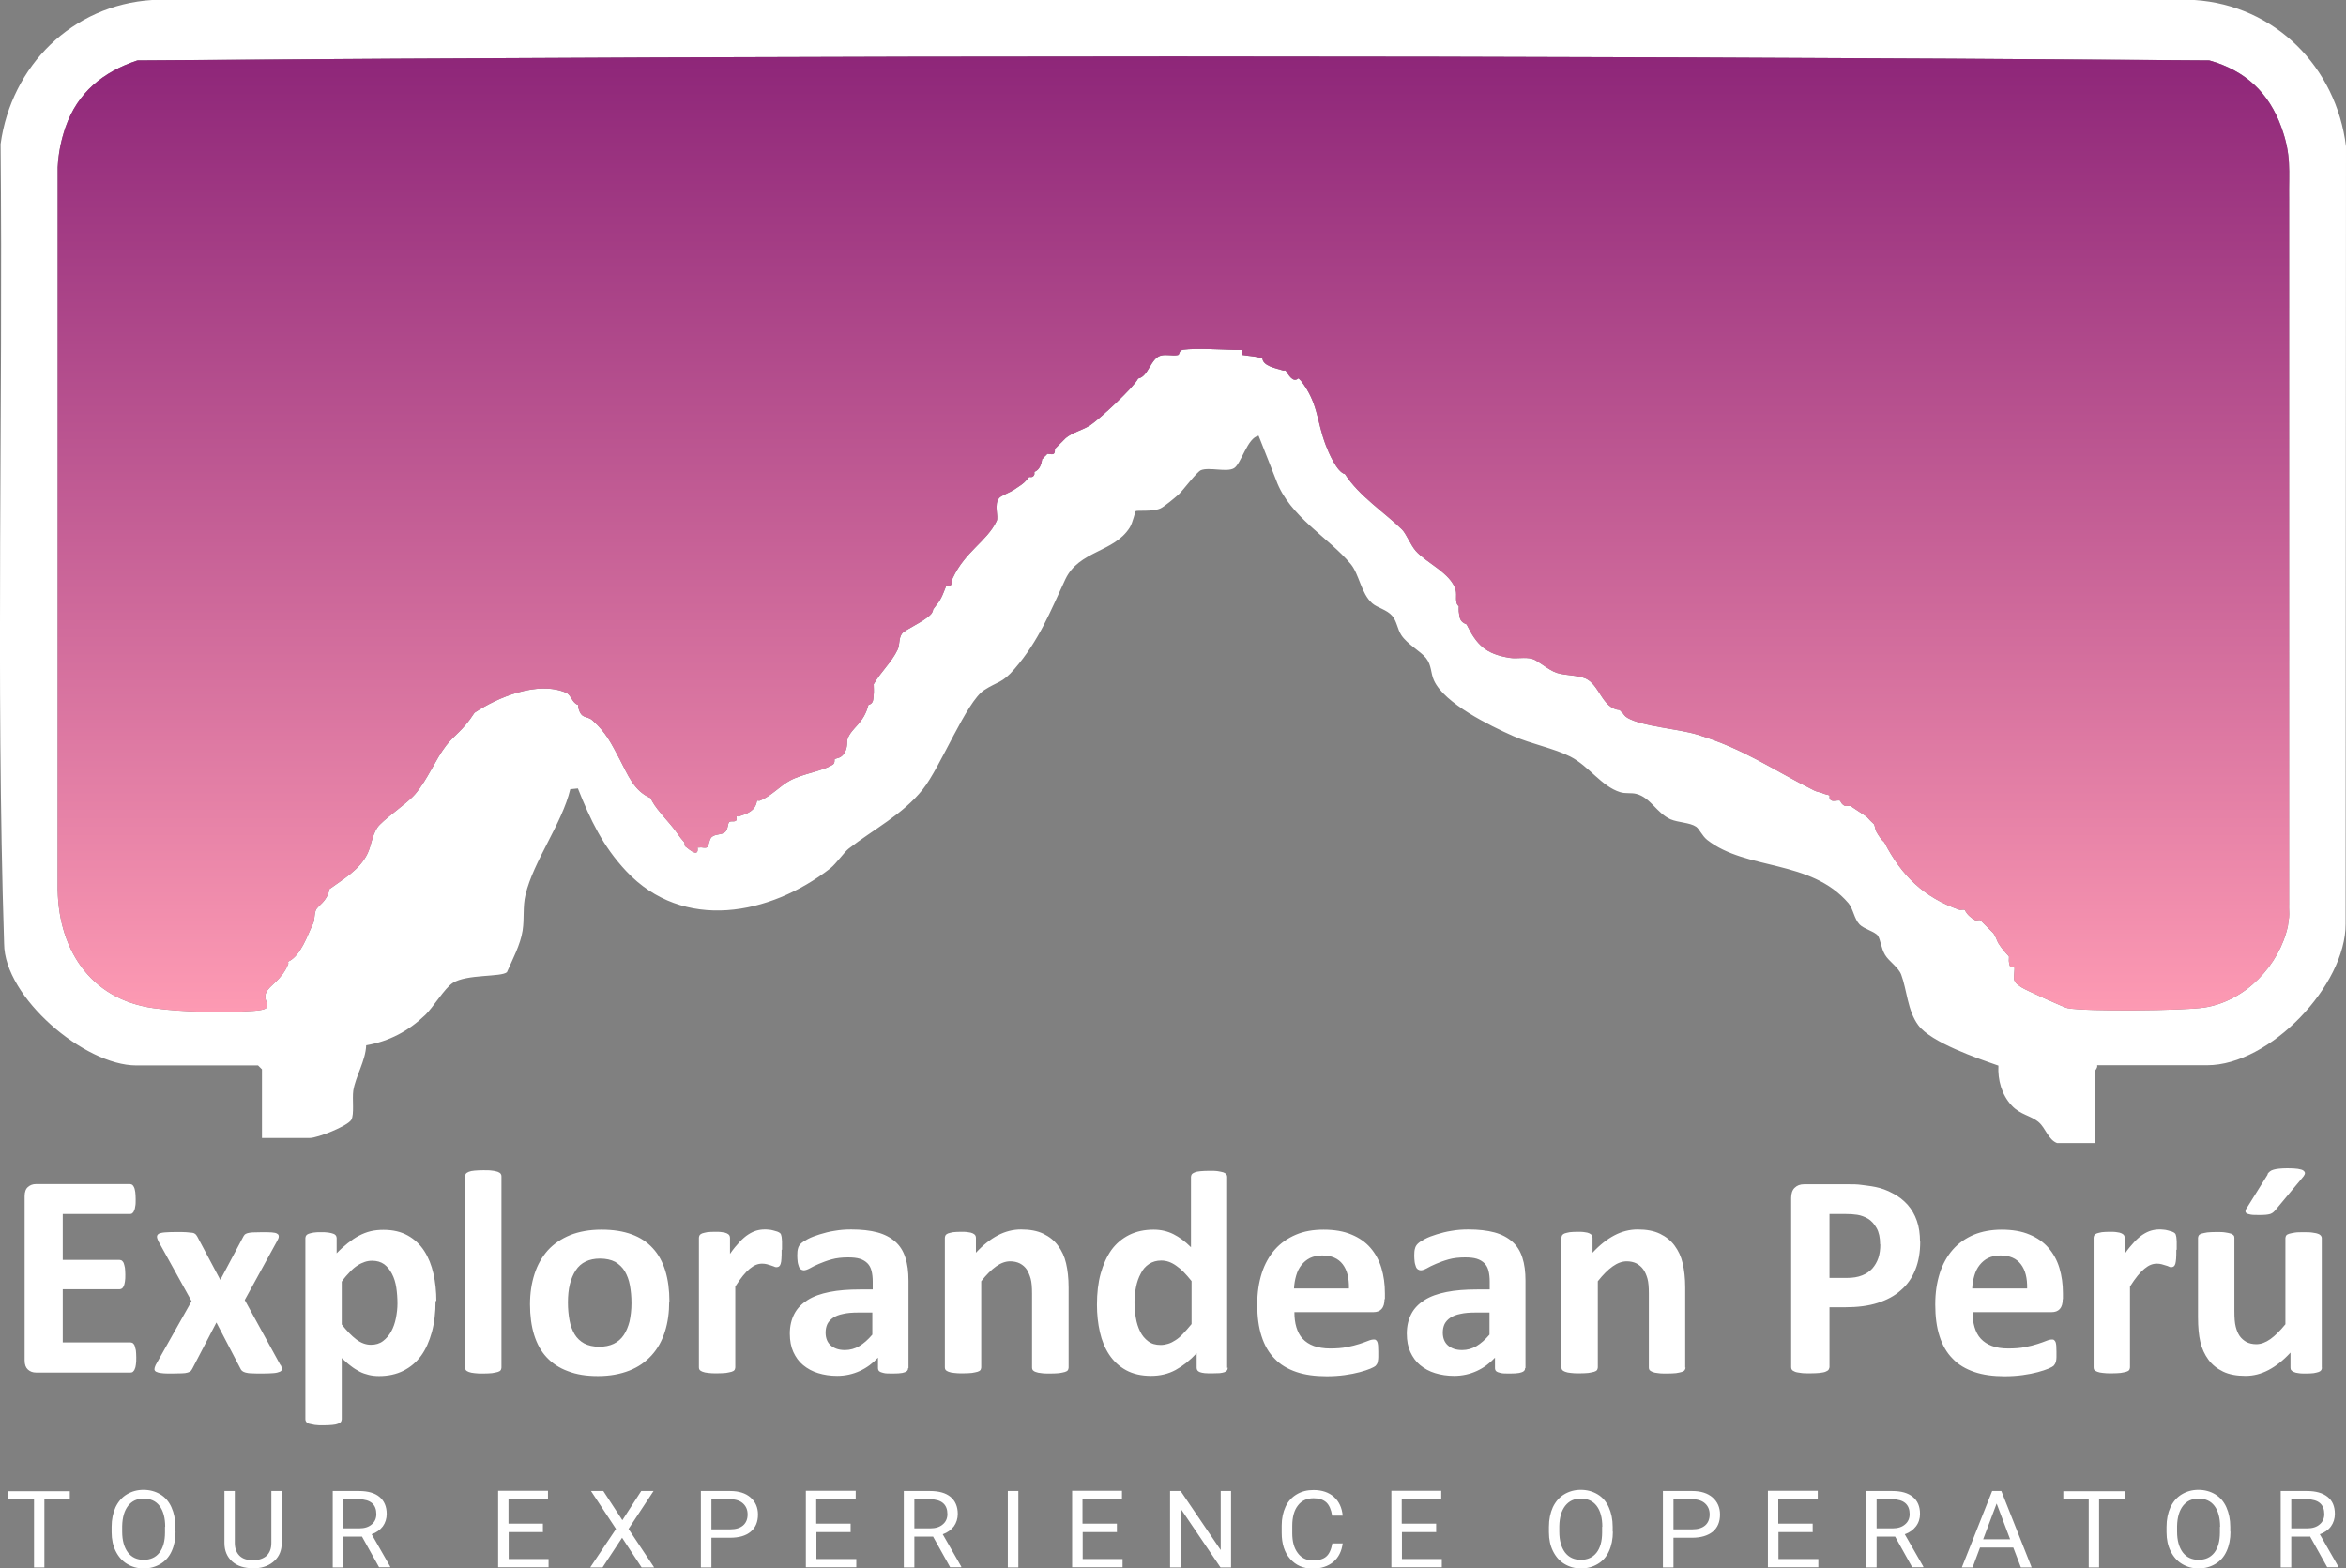
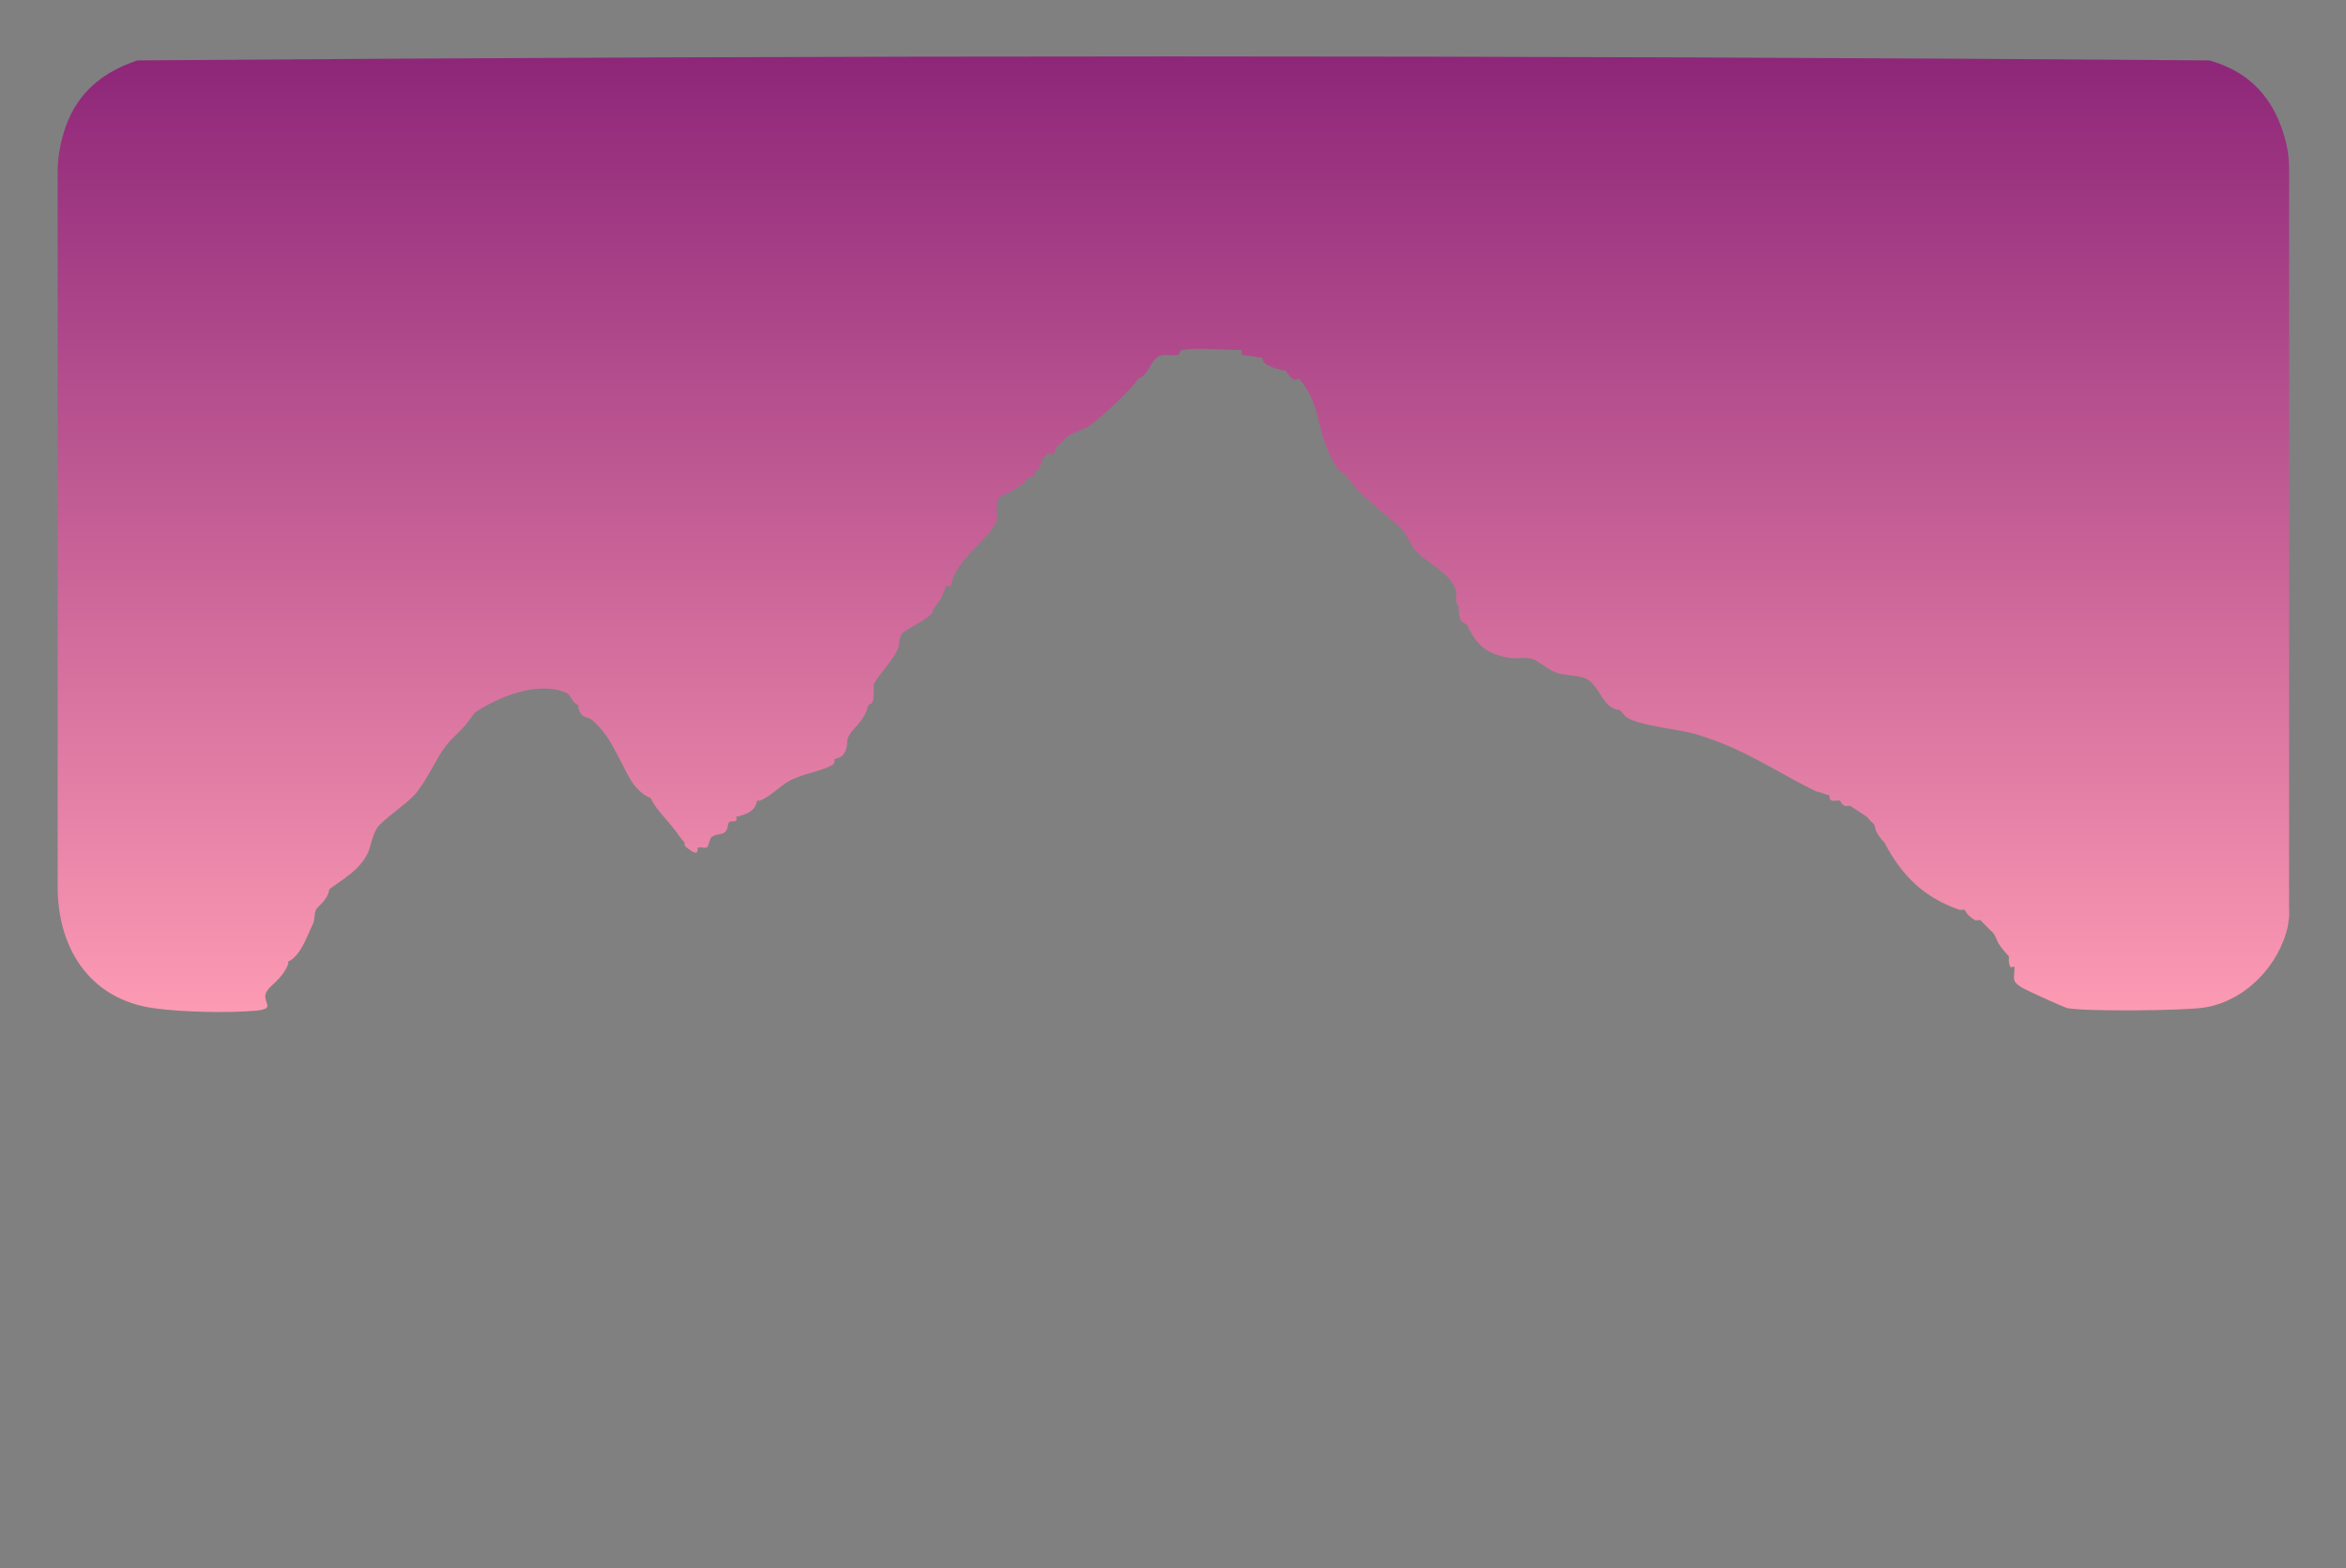
<svg xmlns="http://www.w3.org/2000/svg" id="Layer_2" data-name="Layer 2" viewBox="0 0 120 80.23">
  <rect x="0" y="0" width="120" height="80.23" fill="#808080" stroke="none" />
  <defs>
    <style>
      .cls-1 {
        fill: url(#linear-gradient);
      }

      .cls-2 {
        fill: #fff;
      }
    </style>
    <linearGradient id="linear-gradient" x1="60.02" y1="51.77" x2="60.02" y2="2.88" gradientUnits="userSpaceOnUse">
      <stop offset="0" stop-color="#fd9ab3" />
      <stop offset="1" stop-color="#8e2679" />
    </linearGradient>
  </defs>
  <g id="Layer_1-2" data-name="Layer 1">
    <g>
-       <path class="cls-2" d="M6.97,69.45c0,.14,0,.26-.02.36-.01.1-.03.17-.06.23-.02.06-.06.1-.09.13s-.08.04-.12.04H1.84c-.16,0-.3-.05-.41-.15-.11-.1-.17-.25-.17-.47v-8.4c0-.22.06-.38.17-.47.11-.1.25-.15.41-.15h4.81s.08.01.12.04.06.07.09.13.04.14.06.24c.01.1.02.22.02.37,0,.14,0,.26-.02.35-.01.1-.03.17-.06.23-.02.06-.05.1-.09.13-.03.03-.07.04-.12.04h-3.44v2.35h2.91s.09.01.12.04.07.07.09.13.04.13.06.23c.01.1.02.21.02.35s0,.26-.02.36-.03.17-.06.23-.06.1-.09.12-.08.04-.12.04h-2.91v2.72h3.47s.09.01.12.04.07.07.09.13c.02.06.04.14.06.23.01.1.02.22.02.36ZM14.36,69.83c.04.08.06.15.06.21,0,.05-.04.1-.11.13-.07.03-.18.06-.32.07-.14.01-.33.02-.57.02-.22,0-.4,0-.54-.01-.14,0-.24-.02-.32-.04-.08-.02-.13-.05-.17-.08-.04-.03-.07-.07-.09-.12l-1.23-2.36-1.23,2.36s-.05.09-.08.12-.09.06-.16.08c-.07.02-.17.04-.3.04s-.3.01-.51.01-.39,0-.52-.02c-.13-.01-.22-.04-.28-.07-.06-.03-.09-.08-.09-.13,0-.05.02-.12.06-.21l1.84-3.27-1.7-3.07c-.04-.09-.07-.17-.07-.23s.03-.11.09-.15c.06-.03.17-.06.31-.07.14-.01.33-.02.58-.02.22,0,.39,0,.52.01s.23.02.31.03c.07.01.13.04.16.07.03.03.06.07.09.12l1.18,2.22,1.18-2.22s.04-.07.07-.1c.03-.03.08-.05.14-.07.06-.02.15-.03.26-.04.11,0,.26-.01.46-.01.22,0,.39,0,.52.01.13.01.23.03.28.07.06.03.08.08.08.14,0,.06-.03.14-.09.24l-1.65,3.01,1.82,3.32ZM22.28,66.54c0,.59-.06,1.12-.19,1.6-.13.47-.31.88-.55,1.21-.24.33-.55.59-.91.77-.36.18-.78.27-1.24.27-.19,0-.37-.02-.53-.06-.16-.04-.32-.09-.47-.17-.15-.08-.3-.17-.45-.29-.15-.11-.3-.25-.46-.4v3.13s-.01.09-.04.13c-.03.04-.08.07-.15.1s-.17.05-.29.06c-.12.01-.27.02-.45.02s-.33,0-.45-.02c-.12-.02-.21-.04-.29-.06s-.12-.06-.15-.1c-.03-.04-.04-.08-.04-.13v-9.27s.01-.09.04-.13.07-.07.13-.09c.06-.02.14-.04.25-.06s.23-.02.38-.02.27,0,.38.02.18.03.25.06c.06.02.11.06.13.09s.04.08.04.13v.78c.19-.2.38-.37.57-.52.19-.15.38-.28.57-.38s.39-.18.6-.23c.21-.05.43-.07.66-.07.49,0,.9.1,1.24.29.34.19.62.45.84.79s.37.72.47,1.16c.1.44.15.91.15,1.41ZM20.33,66.68c0-.28-.02-.55-.06-.82-.04-.26-.11-.49-.22-.7s-.24-.37-.4-.49c-.17-.12-.37-.18-.62-.18-.12,0-.25.02-.37.06s-.25.1-.37.18c-.13.08-.26.19-.39.33-.13.13-.28.3-.42.5v2.19c.26.33.51.59.75.77s.49.27.74.27c.24,0,.45-.06.62-.19s.31-.29.42-.49.19-.43.24-.68c.05-.25.08-.51.08-.76ZM25.65,69.96s-.01.09-.04.13-.08.07-.15.09-.17.04-.29.06c-.12.01-.27.02-.45.02s-.33,0-.45-.02c-.12-.01-.21-.03-.29-.06s-.12-.06-.15-.09c-.03-.04-.04-.08-.04-.13v-9.79s.01-.09.04-.13c.03-.04.08-.07.15-.1.07-.03.17-.05.29-.06s.27-.02.45-.02.33,0,.45.02c.12.01.21.04.29.06.07.03.12.06.15.1.03.04.04.08.04.13v9.79ZM34.23,66.57c0,.57-.07,1.08-.22,1.55-.15.47-.37.87-.68,1.21s-.68.6-1.14.78c-.46.18-.99.28-1.6.28s-1.1-.08-1.54-.25c-.44-.16-.8-.4-1.09-.71s-.5-.7-.64-1.15-.21-.98-.21-1.56.08-1.08.23-1.55c.15-.47.38-.87.68-1.21.3-.33.68-.59,1.14-.78.45-.18.99-.28,1.6-.28s1.11.08,1.55.24c.44.16.8.4,1.08.71.29.31.5.7.64,1.15.14.46.21.98.21,1.57ZM32.3,66.65c0-.33-.03-.63-.08-.9-.05-.28-.14-.51-.26-.72-.12-.2-.29-.36-.49-.48-.21-.11-.47-.17-.78-.17-.28,0-.52.05-.73.15-.21.1-.38.25-.51.45-.13.2-.23.43-.3.71-.07.28-.1.59-.1.94,0,.33.03.63.08.9.05.28.14.51.26.72.12.2.29.36.49.47.21.11.47.17.77.17.28,0,.53-.05.74-.15s.38-.25.51-.44.23-.43.3-.7c.06-.28.1-.59.1-.94ZM39.98,63.94c0,.18,0,.33-.01.44,0,.11-.02.2-.04.27-.02.06-.05.11-.08.13-.03.02-.07.04-.12.04-.04,0-.08,0-.13-.03-.05-.02-.11-.04-.17-.06s-.13-.04-.2-.06c-.07-.02-.16-.03-.25-.03-.1,0-.21.02-.31.06s-.21.11-.32.2c-.11.09-.23.21-.35.36s-.25.33-.39.55v4.14s-.01.09-.04.13-.08.07-.15.09-.17.04-.29.06c-.12.01-.27.02-.45.02s-.33,0-.45-.02c-.12-.01-.21-.03-.29-.06s-.12-.06-.15-.09c-.03-.04-.04-.08-.04-.13v-6.64s.01-.09.04-.13.07-.07.13-.09c.06-.02.15-.04.25-.06.1-.01.23-.02.38-.02s.29,0,.39.02c.1.01.18.03.24.06s.1.06.12.09.04.08.04.13v.83c.17-.25.34-.45.49-.61s.3-.29.44-.38c.14-.09.28-.16.42-.2s.28-.06.42-.06c.06,0,.13,0,.21.01.07,0,.15.02.23.04s.15.04.21.06c.06.02.1.05.13.07.03.02.05.05.06.08.01.03.02.07.03.12,0,.05.02.13.02.23,0,.1,0,.25,0,.42ZM46.45,69.98c0,.07-.02.12-.07.16-.05.04-.13.07-.23.09-.11.02-.26.03-.47.03-.22,0-.39,0-.49-.03-.1-.02-.17-.05-.22-.09-.04-.04-.06-.09-.06-.16v-.53c-.27.29-.58.52-.93.68s-.74.25-1.16.25c-.35,0-.68-.05-.97-.14-.3-.09-.55-.23-.77-.41-.22-.18-.38-.41-.5-.67s-.18-.58-.18-.94c0-.39.08-.72.23-1.01.15-.29.38-.52.68-.71s.67-.32,1.12-.41c.45-.09.96-.13,1.56-.13h.65v-.4c0-.21-.02-.39-.06-.55-.04-.16-.11-.29-.21-.39-.1-.1-.23-.18-.39-.23-.16-.05-.36-.07-.6-.07-.31,0-.59.03-.84.1-.25.07-.46.15-.65.23-.19.08-.35.16-.47.23-.13.07-.23.1-.31.1-.05,0-.1-.02-.15-.05-.04-.03-.08-.08-.1-.15s-.05-.14-.06-.24-.02-.2-.02-.31c0-.15.01-.28.04-.37.02-.09.07-.17.14-.24.07-.07.19-.15.36-.24.17-.09.38-.17.61-.24.23-.07.49-.14.76-.18.28-.05.56-.07.85-.07.52,0,.97.05,1.34.15.37.1.67.26.91.47.24.21.41.48.52.82.11.33.16.73.16,1.18v4.47ZM44.61,67.14h-.71c-.3,0-.56.02-.77.07-.21.04-.39.11-.52.2s-.23.2-.29.32c-.06.13-.09.27-.09.44,0,.28.09.5.26.65.18.16.42.24.73.24.26,0,.51-.07.73-.2.22-.13.45-.33.67-.59v-1.13ZM54.66,69.96s-.01.09-.04.13c-.03.04-.08.07-.15.09s-.17.04-.29.06c-.12.01-.27.02-.45.02s-.34,0-.46-.02c-.12-.01-.22-.03-.29-.06-.07-.02-.12-.06-.15-.09-.03-.04-.04-.08-.04-.13v-3.79c0-.32-.02-.58-.07-.76-.05-.18-.12-.34-.2-.47-.09-.13-.2-.23-.35-.31-.14-.07-.31-.11-.5-.11-.24,0-.48.09-.72.26s-.5.43-.76.76v4.41s-.01.09-.04.13-.08.07-.15.09-.17.04-.29.06c-.12.01-.27.02-.45.02s-.33,0-.45-.02c-.12-.01-.21-.03-.29-.06s-.12-.06-.15-.09c-.03-.04-.04-.08-.04-.13v-6.64s.01-.09.04-.13.07-.07.13-.09c.06-.02.15-.04.25-.06.1-.01.23-.02.38-.02s.29,0,.39.02c.1.01.18.03.24.06s.1.06.12.09.04.08.04.13v.77c.37-.4.74-.69,1.12-.89.38-.2.78-.3,1.19-.3.45,0,.83.07,1.14.22s.56.35.75.61c.19.26.33.55.41.9.08.34.13.75.13,1.24v4.1ZM62.8,69.96c0,.05-.01.1-.04.14s-.07.07-.13.09c-.06.02-.14.04-.24.05-.1,0-.23.01-.38.01-.16,0-.29,0-.39-.01-.1-.01-.18-.03-.24-.05-.06-.02-.11-.06-.13-.09-.03-.04-.04-.08-.04-.14v-.74c-.34.37-.7.65-1.08.86-.37.2-.79.3-1.25.3-.51,0-.93-.1-1.28-.29s-.64-.46-.86-.79c-.22-.33-.38-.72-.48-1.16s-.15-.91-.15-1.4c0-.59.06-1.12.19-1.59.13-.47.31-.87.55-1.21.24-.33.55-.59.91-.77.36-.18.78-.27,1.25-.27.37,0,.71.08,1.01.23.3.15.6.37.9.67v-3.6s.01-.09.04-.13c.03-.04.08-.07.15-.1.07-.03.17-.05.29-.06.12-.01.27-.02.45-.02s.33,0,.45.02c.12.02.21.04.28.06.07.03.12.06.15.1.03.04.04.08.04.13v9.77ZM60.94,65.52c-.27-.34-.52-.6-.77-.77-.25-.18-.5-.27-.77-.27-.24,0-.45.06-.63.18-.18.12-.32.28-.42.49-.11.2-.19.43-.24.68-.05.25-.08.51-.08.77,0,.28.02.55.07.81.04.26.12.5.22.7.1.21.24.37.41.5s.38.19.64.19c.13,0,.25-.02.38-.06s.25-.1.37-.18c.13-.08.26-.19.39-.33s.28-.3.44-.5v-2.2ZM70.82,66.45c0,.23-.05.4-.15.51-.1.11-.24.16-.42.16h-4.04c0,.28.03.54.1.77.07.23.17.43.32.59.15.16.33.28.57.37.23.08.51.13.83.13s.62-.02.86-.07c.25-.05.46-.1.64-.16.18-.06.33-.11.45-.16.12-.05.22-.07.29-.07.04,0,.08,0,.11.03.03.02.05.05.07.09.02.04.03.11.04.19,0,.08.01.19.01.31,0,.11,0,.2,0,.28,0,.08-.01.14-.02.2,0,.05-.02.1-.04.14-.02.04-.05.07-.08.11-.03.03-.12.08-.26.14-.14.06-.33.12-.55.18s-.48.11-.77.15c-.29.04-.6.06-.92.06-.59,0-1.11-.07-1.55-.22-.44-.15-.82-.37-1.11-.68-.3-.3-.52-.68-.67-1.15-.15-.46-.22-1-.22-1.62s.08-1.12.23-1.6c.15-.47.38-.88.67-1.21.29-.33.65-.58,1.07-.76s.89-.26,1.42-.26c.56,0,1.03.08,1.43.25.39.16.72.39.97.68.25.29.44.63.56,1.03.12.4.18.83.18,1.3v.3ZM69,65.91c.01-.53-.09-.94-.32-1.24s-.57-.45-1.05-.45c-.24,0-.45.05-.62.13-.18.09-.32.21-.44.36s-.21.33-.27.54c-.06.21-.1.43-.11.66h2.8ZM78.01,69.98c0,.07-.02.12-.07.16-.05.04-.13.07-.23.09-.11.02-.26.03-.47.03-.22,0-.39,0-.49-.03-.1-.02-.17-.05-.22-.09-.04-.04-.06-.09-.06-.16v-.53c-.27.29-.58.52-.93.68s-.74.25-1.16.25c-.35,0-.68-.05-.97-.14-.3-.09-.55-.23-.77-.41-.22-.18-.38-.41-.5-.67s-.18-.58-.18-.94c0-.39.08-.72.23-1.01.15-.29.38-.52.68-.71s.67-.32,1.12-.41c.45-.09.96-.13,1.56-.13h.65v-.4c0-.21-.02-.39-.06-.55-.04-.16-.11-.29-.21-.39-.1-.1-.23-.18-.39-.23-.16-.05-.36-.07-.6-.07-.31,0-.59.03-.84.1-.25.07-.46.15-.65.23-.19.08-.35.16-.47.23-.13.07-.23.1-.31.1-.05,0-.1-.02-.15-.05-.04-.03-.08-.08-.1-.15s-.05-.14-.06-.24-.02-.2-.02-.31c0-.15.01-.28.04-.37.02-.09.07-.17.14-.24.07-.07.19-.15.36-.24.17-.09.38-.17.61-.24.23-.07.49-.14.76-.18.28-.05.56-.07.85-.07.52,0,.97.05,1.34.15.37.1.67.26.91.47.24.21.41.48.52.82.11.33.16.73.16,1.18v4.47ZM76.18,67.14h-.71c-.3,0-.56.02-.77.07-.21.04-.39.11-.52.2s-.23.2-.29.32c-.06.13-.09.27-.09.44,0,.28.09.5.26.65.18.16.42.24.73.24.26,0,.51-.07.73-.2.22-.13.45-.33.67-.59v-1.13ZM86.22,69.96s-.02.09-.05.13-.08.07-.15.09-.16.04-.29.06c-.12.01-.27.02-.45.02s-.34,0-.46-.02c-.12-.01-.22-.03-.29-.06s-.12-.06-.15-.09c-.03-.04-.04-.08-.04-.13v-3.79c0-.32-.02-.58-.07-.76-.05-.18-.12-.34-.21-.47s-.21-.23-.35-.31c-.14-.07-.31-.11-.5-.11-.24,0-.48.09-.72.26s-.5.43-.76.76v4.41s-.01.09-.04.13-.08.07-.15.09-.17.04-.29.06c-.12.01-.27.02-.45.02s-.33,0-.45-.02c-.12-.01-.21-.03-.29-.06s-.12-.06-.15-.09c-.03-.04-.04-.08-.04-.13v-6.64s.01-.09.04-.13.07-.07.13-.09c.06-.02.15-.04.25-.06.1-.01.23-.02.38-.02s.29,0,.39.02c.1.01.18.03.24.06s.1.06.12.09.04.08.04.13v.77c.37-.4.74-.69,1.12-.89s.78-.3,1.19-.3c.45,0,.83.07,1.14.22s.56.35.75.61c.19.26.33.55.41.9.08.34.13.75.13,1.24v4.1ZM98.22,63.51c0,.54-.08,1.02-.25,1.44-.17.42-.41.77-.74,1.05-.32.29-.72.5-1.19.65-.47.15-1.02.22-1.66.22h-.8v3.07s-.02.09-.05.13c-.03.04-.09.07-.16.1s-.17.04-.3.06c-.12.01-.28.02-.48.02s-.35,0-.47-.02c-.13-.02-.23-.03-.3-.06s-.13-.06-.16-.1c-.03-.04-.04-.08-.04-.13v-8.66c0-.23.06-.41.18-.52.12-.12.28-.18.48-.18h2.27c.23,0,.45,0,.65.03s.45.05.74.11.58.16.87.32c.3.15.55.35.76.58.21.24.37.51.48.83.11.31.16.67.16,1.06ZM96.17,63.65c0-.34-.06-.62-.18-.83s-.27-.38-.44-.48c-.17-.1-.36-.17-.55-.2-.19-.03-.39-.04-.59-.04h-.83v3.27h.88c.31,0,.57-.04.79-.13.21-.08.38-.2.52-.35.13-.15.24-.33.31-.54.07-.21.1-.44.1-.69ZM105.51,66.45c0,.23-.05.4-.15.51-.1.11-.24.16-.42.16h-4.04c0,.28.03.54.1.77.07.23.17.43.32.59.15.16.33.28.57.37s.51.13.83.13.62-.02.86-.07c.25-.05.46-.1.64-.16.18-.06.33-.11.45-.16.12-.05.22-.07.29-.07.04,0,.08,0,.11.03s.05.05.07.09c.02.04.03.11.04.19,0,.08.01.19.01.31,0,.11,0,.2,0,.28,0,.08-.01.14-.02.2-.01.05-.03.1-.05.14s-.05.07-.08.11c-.03.03-.12.08-.26.14-.14.06-.33.12-.55.18-.22.06-.48.11-.77.15-.29.04-.6.06-.92.06-.59,0-1.11-.07-1.55-.22-.44-.15-.82-.37-1.11-.68-.3-.3-.52-.68-.67-1.15-.15-.46-.22-1-.22-1.62s.08-1.12.23-1.6c.15-.47.38-.88.67-1.21.29-.33.65-.58,1.07-.76.42-.17.89-.26,1.42-.26.56,0,1.03.08,1.43.25.39.16.72.39.97.68.25.29.44.63.56,1.03.12.4.18.83.18,1.3v.3ZM103.69,65.91c.01-.53-.09-.94-.32-1.24-.23-.3-.57-.45-1.05-.45-.24,0-.45.05-.62.13s-.32.21-.44.36c-.12.15-.21.33-.27.54s-.1.43-.11.66h2.8ZM111.32,63.94c0,.18,0,.33-.01.44-.01.11-.02.2-.04.27-.02.06-.05.11-.08.13s-.07.04-.12.04c-.04,0-.08,0-.13-.03s-.11-.04-.17-.06-.13-.04-.2-.06-.16-.03-.25-.03c-.1,0-.21.02-.31.06-.1.04-.21.11-.32.2s-.23.21-.35.36c-.12.15-.25.33-.39.55v4.14s-.01.09-.04.13-.08.07-.15.09c-.07.02-.17.04-.29.06-.12.01-.27.02-.45.02s-.33,0-.45-.02c-.12-.01-.21-.03-.29-.06s-.12-.06-.15-.09-.04-.08-.04-.13v-6.64s.01-.09.04-.13.07-.07.13-.09c.06-.02.15-.04.25-.06.1-.01.23-.02.38-.02s.29,0,.39.02c.1.01.18.03.24.06s.1.06.12.09.04.08.04.13v.83c.17-.25.34-.45.49-.61.15-.16.3-.29.44-.38s.28-.16.42-.2c.14-.04.28-.06.42-.06.06,0,.13,0,.21.01.07,0,.15.02.23.04.08.02.15.04.21.06.06.02.1.05.13.07s.05.05.06.08.02.07.03.12c0,.05.02.13.02.23,0,.1,0,.25,0,.42ZM118.77,69.96s-.01.09-.04.13c-.03.04-.07.07-.13.09s-.14.04-.25.06c-.1.01-.23.02-.38.02-.16,0-.3,0-.4-.02-.1-.01-.18-.03-.24-.06-.06-.02-.1-.06-.13-.09s-.04-.08-.04-.13v-.77c-.37.4-.74.69-1.12.89-.38.2-.77.3-1.18.3-.46,0-.84-.07-1.15-.22-.31-.15-.56-.35-.75-.61-.19-.26-.33-.56-.41-.9s-.12-.76-.12-1.27v-4.06s.01-.09.04-.13.08-.07.15-.09c.07-.02.17-.04.29-.06.12-.01.27-.02.45-.02s.34,0,.45.02.21.03.29.06c.07.02.12.06.15.09s.04.08.04.13v3.75c0,.35.02.61.07.8s.11.34.2.47.21.23.35.31c.14.07.31.11.5.11.24,0,.48-.09.72-.26.24-.17.5-.43.77-.76v-4.41s.01-.09.04-.13c.03-.04.08-.07.15-.09.07-.02.17-.04.29-.06s.27-.02.45-.02.33,0,.45.02.21.03.28.06c.07.02.12.06.15.09.03.04.05.08.05.13v6.64ZM115.98,60.06c.03-.05.08-.1.13-.14.05-.04.11-.07.19-.09.07-.02.17-.04.28-.05.11-.01.25-.02.42-.02.23,0,.41.01.54.03s.23.05.28.09.08.08.08.13c0,.05-.03.1-.07.16l-1.44,1.73s-.08.09-.12.12-.09.06-.15.08-.14.03-.23.04-.21.01-.36.01c-.17,0-.31,0-.41-.02-.1-.02-.17-.04-.21-.07s-.06-.07-.05-.12.03-.11.08-.17l1.06-1.7ZM3.57,76.7h-1.3v3.48h-.53v-3.48H.43v-.42h3.14v.42ZM8.98,78.35c0,.38-.07.72-.2,1-.13.29-.32.5-.57.65-.25.15-.53.23-.86.23s-.6-.08-.85-.23c-.25-.15-.44-.37-.58-.65-.14-.28-.21-.6-.21-.97v-.28c0-.38.07-.71.2-1,.14-.29.33-.51.58-.66.25-.15.53-.23.85-.23s.61.08.86.23c.25.15.44.37.57.66.13.29.2.62.2,1v.25ZM8.45,78.1c0-.46-.1-.82-.29-1.07s-.46-.37-.81-.37-.6.12-.8.37c-.19.25-.29.59-.3,1.03v.29c0,.45.1.8.29,1.06.2.26.47.38.81.38s.61-.12.8-.36c.19-.24.29-.59.29-1.04v-.29ZM14.41,76.27v2.66c0,.37-.12.67-.36.9-.24.23-.56.37-.97.39h-.14c-.44,0-.8-.11-1.06-.34s-.4-.55-.4-.95v-2.66h.53v2.65c0,.28.08.5.24.66.16.16.39.23.69.23s.53-.08.7-.23c.16-.16.24-.37.24-.66v-2.65h.54ZM18.51,78.6h-.95v1.58h-.54v-3.91h1.34c.46,0,.81.1,1.05.3s.37.49.37.87c0,.24-.07.46-.2.64-.14.18-.33.32-.57.4l.95,1.66v.03h-.57l-.88-1.58ZM17.56,78.18h.82c.27,0,.48-.07.63-.2.16-.13.24-.31.24-.53,0-.24-.07-.43-.22-.56s-.37-.19-.65-.2h-.82v1.48ZM27.78,78.37h-1.76v1.38h2.04v.42h-2.58v-3.91h2.55v.42h-2.02v1.26h1.76v.42ZM31.83,77.77l.97-1.5h.63l-1.28,1.94,1.31,1.97h-.64l-1-1.52-1,1.52h-.63l1.32-1.97-1.28-1.94h.63l.98,1.5ZM36.39,78.65v1.53h-.54v-3.91h1.5c.44,0,.79.11,1.04.33.25.22.38.51.38.87,0,.38-.12.67-.37.88s-.6.31-1.06.31h-.96ZM36.39,78.23h.96c.29,0,.51-.07.66-.2.15-.13.23-.32.23-.56s-.08-.42-.23-.56c-.15-.14-.36-.21-.63-.22h-.99v1.53ZM43.52,78.37h-1.76v1.38h2.04v.42h-2.58v-3.91h2.55v.42h-2.02v1.26h1.76v.42ZM47.72,78.6h-.95v1.58h-.54v-3.91h1.34c.46,0,.81.1,1.05.3s.37.49.37.87c0,.24-.07.46-.2.64-.14.18-.33.32-.57.4l.95,1.66v.03h-.57l-.88-1.58ZM46.77,78.18h.82c.27,0,.48-.07.63-.2.16-.13.24-.31.24-.53,0-.24-.07-.43-.22-.56s-.37-.19-.65-.2h-.82v1.48ZM52.09,80.18h-.54v-3.91h.54v3.91ZM57.14,78.37h-1.76v1.38h2.04v.42h-2.58v-3.91h2.55v.42h-2.02v1.26h1.76v.42ZM62.97,80.18h-.54l-2.04-3.01v3.01h-.54v-3.91h.54l2.05,3.02v-3.02h.53v3.91ZM68.68,78.94c-.05.41-.21.73-.48.96-.27.22-.62.34-1.06.34-.48,0-.86-.17-1.15-.5-.29-.33-.43-.77-.43-1.33v-.38c0-.36.07-.68.2-.96.13-.28.33-.49.57-.63.25-.15.53-.22.86-.22.43,0,.78.12,1.04.35.26.23.41.55.45.96h-.54c-.05-.31-.15-.54-.3-.68-.16-.14-.37-.21-.65-.21-.34,0-.61.12-.8.37-.19.24-.29.59-.29,1.04v.38c0,.42.09.76.28,1.01.18.25.44.38.77.38.3,0,.53-.06.68-.19.16-.13.26-.36.32-.68h.54ZM73.47,78.37h-1.76v1.38h2.04v.42h-2.58v-3.91h2.55v.42h-2.02v1.26h1.76v.42ZM82.5,78.35c0,.38-.07.72-.2,1-.13.29-.32.5-.57.65-.25.15-.53.23-.86.23s-.6-.08-.85-.23c-.25-.15-.44-.37-.58-.65-.14-.28-.21-.6-.21-.97v-.28c0-.38.07-.71.2-1,.14-.29.33-.51.58-.66.25-.15.53-.23.85-.23s.61.08.86.23c.25.15.44.37.57.66.13.29.2.62.2,1v.25ZM81.96,78.1c0-.46-.1-.82-.29-1.07s-.46-.37-.81-.37-.6.12-.8.37c-.19.25-.29.59-.3,1.03v.29c0,.45.1.8.29,1.06.2.26.47.38.81.38s.61-.12.8-.36c.19-.24.29-.59.29-1.04v-.29ZM85.6,78.65v1.53h-.54v-3.91h1.5c.44,0,.79.11,1.04.33s.38.51.38.87c0,.38-.12.67-.37.88-.25.2-.6.31-1.06.31h-.96ZM85.6,78.23h.96c.29,0,.51-.07.66-.2.15-.13.23-.32.23-.56s-.08-.42-.23-.56c-.15-.14-.36-.21-.63-.22h-.99v1.53ZM92.73,78.37h-1.76v1.38h2.04v.42h-2.58v-3.91h2.55v.42h-2.02v1.26h1.76v.42ZM96.94,78.6h-.95v1.58h-.54v-3.91h1.34c.46,0,.81.1,1.05.3.25.2.37.49.37.87,0,.24-.07.46-.21.64-.14.18-.33.32-.57.4l.95,1.66v.03h-.57l-.88-1.58ZM95.99,78.18h.82c.27,0,.48-.07.63-.2.16-.13.24-.31.24-.53,0-.24-.07-.43-.22-.56-.15-.13-.37-.19-.65-.2h-.82v1.48ZM102.98,79.16h-1.7l-.38,1.02h-.55l1.55-3.91h.47l1.55,3.91h-.55l-.39-1.02ZM101.44,78.74h1.38l-.69-1.83-.69,1.83ZM108.67,76.7h-1.3v3.48h-.53v-3.48h-1.3v-.42h3.14v.42ZM114.09,78.35c0,.38-.07.72-.2,1-.13.29-.32.5-.57.65-.25.15-.53.23-.86.23s-.6-.08-.85-.23c-.25-.15-.44-.37-.58-.65s-.21-.6-.21-.97v-.28c0-.38.07-.71.2-1,.14-.29.33-.51.58-.66.25-.15.53-.23.85-.23s.61.08.86.23c.25.15.44.37.57.66.13.29.2.62.2,1v.25ZM113.56,78.1c0-.46-.1-.82-.29-1.07s-.46-.37-.81-.37-.6.12-.8.37c-.19.25-.29.59-.3,1.03v.29c0,.45.1.8.29,1.06.2.26.47.38.81.38s.61-.12.8-.36c.19-.24.29-.59.29-1.04v-.29ZM118.15,78.6h-.95v1.58h-.54v-3.91h1.34c.46,0,.81.1,1.06.3.25.2.37.49.37.87,0,.24-.07.46-.2.64s-.33.32-.57.4l.95,1.66v.03h-.57l-.88-1.58ZM117.2,78.18h.82c.27,0,.48-.07.63-.2.16-.13.24-.31.24-.53,0-.24-.07-.43-.22-.56-.15-.13-.37-.19-.65-.2h-.82v1.48ZM107.27,54.49c.04.13-.13.29-.13.33v3.65h-1.92c-.45-.17-.59-.77-.93-1.06-.4-.35-.95-.38-1.39-.86-.51-.54-.72-1.31-.68-2.04-1.06-.37-3.44-1.18-4.1-2.07-.55-.74-.58-1.81-.87-2.58-.14-.38-.63-.68-.83-1.02s-.23-.77-.36-.97c-.14-.21-.72-.35-.94-.58-.28-.29-.32-.79-.57-1.09-1.94-2.26-5.22-1.66-7.23-3.24-.25-.2-.4-.56-.56-.67-.32-.22-.91-.21-1.31-.38-.71-.32-1.03-1.12-1.75-1.3-.26-.07-.55,0-.83-.09-.96-.3-1.59-1.33-2.55-1.82-.82-.42-1.99-.64-2.92-1.05-1.19-.53-3.51-1.66-4.05-2.84-.18-.39-.11-.77-.41-1.15-.27-.34-.96-.71-1.26-1.17-.21-.32-.22-.7-.47-.99-.26-.31-.78-.42-1.02-.64-.57-.5-.66-1.48-1.1-2.01-1.1-1.33-3.14-2.43-3.81-4.28l-.9-2.28c-.57.08-.89,1.44-1.26,1.66s-1.26-.07-1.69.1c-.22.09-.93,1.05-1.14,1.24-.19.17-.75.64-.94.72-.41.18-1.19.08-1.26.14-.03.03-.15.59-.3.83-.81,1.29-2.6,1.17-3.3,2.66-.77,1.65-1.34,3.12-2.59,4.57-.64.75-.87.64-1.56,1.09-.91.59-2.23,3.94-3.14,5.08-1.03,1.29-2.52,2.04-3.79,3.03-.23.18-.63.76-.94,1.01-3.09,2.4-7.52,3.25-10.44.14-1.2-1.28-1.83-2.62-2.47-4.23l-.39.04c-.42,1.76-1.89,3.69-2.29,5.4-.15.63-.05,1.2-.15,1.84-.11.71-.51,1.46-.8,2.12-.29.26-2.06.09-2.77.55-.42.27-1.01,1.26-1.41,1.64-.87.83-1.83,1.34-3.02,1.55-.03.79-.54,1.58-.66,2.32-.06.42.06,1.22-.1,1.49-.2.33-1.73.93-2.12.93h-2.45v-3.51l-.2-.2h-6.23c-2.65,0-6.75-3.49-6.76-6.23C-.22,34.67.16,20.99.03,7.37.58,3.36,3.7.26,7.78,0h104.47c4.12.27,7.25,3.43,7.75,7.49l-.02,39.76c.02,3.16-3.89,7.24-7.08,7.24h-5.63ZM2.95,45.21c-.05,3.27,1.63,5.9,4.9,6.36,1.44.2,3.63.25,5.11.14,1.27-.09.42-.41.65-.93.17-.39.8-.64,1.13-1.46.02-.04-.01-.09,0-.13.65-.3.98-1.34,1.28-1.96.08-.17.05-.45.13-.66.1-.26.58-.43.7-1.09.68-.5,1.54-.97,1.95-1.82.19-.4.22-.88.49-1.31.26-.4,1.48-1.2,1.93-1.71.64-.74,1.05-1.79,1.59-2.49.47-.61.83-.72,1.46-1.69,1.18-.79,3.23-1.65,4.68-1.03.28.12.31.54.63.63.01.04-.01.09,0,.13.16.63.43.39.73.66.71.64.96,1.18,1.39,1.99.41.76.7,1.61,1.59,1.99.15.43.83,1.11,1.17,1.55.26.33.27.4.55.71.02.02-.02.16.05.21.27.22.69.56.62.05.04,0,.09.01.13,0,.1-.02.27.06.37-.02.08-.06.09-.39.22-.51.19-.17.49-.1.68-.25.17-.14.13-.43.22-.52.1-.1.47.1.36-.29.04-.01.09.01.13,0,.43-.14.85-.27.93-.8.04-.02.09.01.13,0,.59-.22,1.05-.77,1.57-1.04.68-.36,1.65-.47,2.18-.81.12-.08.08-.26.09-.27.1-.08.33-.02.52-.35.17-.3.09-.56.15-.71.22-.58.81-.75,1.06-1.72.28-.08.24-.29.27-.53.02-.17,0-.36,0-.53.35-.62.91-1.11,1.22-1.76.13-.26.05-.59.23-.83.14-.2,1.09-.59,1.47-.98.12-.13.11-.24.13-.27.43-.54.42-.6.66-1.19.36.08.24-.2.33-.39.64-1.38,1.75-1.88,2.25-2.93.11-.22-.15-.85.13-1.18.11-.12.52-.27.73-.4.15-.1.23-.15.4-.27.22-.16.25-.24.4-.4.02-.02.19.07.27-.13.01-.03,0-.09,0-.13.27-.11.36-.39.4-.66.07-.03.1-.12.13-.13.05-.03.09-.1.13-.13.03-.02.11.02.13,0,.34.09.23-.23.27-.27.05-.05.21-.21.27-.27.04-.04.25-.25.27-.27.36-.3.88-.41,1.26-.66.49-.33,2.21-1.92,2.45-2.39.52-.09.63-1.02,1.15-1.17.3-.08.61.03.88-.03.11-.02.03-.24.28-.27.67-.09,1.87-.01,2.59.01.05,0,.11,0,.13,0,.04,0,.09,0,.13,0s.09,0,.13,0v.25c.3.05.64.07.93.14.04.01.09-.01.13,0,0,.44.69.54,1.06.66.04.01.09-.01.13,0,.16.23.38.65.66.4.04.05.1.09.13.13.89,1.15.79,2.05,1.27,3.3.14.37.57,1.38.98,1.47.71,1.12,2.07,2,2.92,2.84.21.21.43.78.7,1.09.56.63,1.8,1.14,2.04,2,.08.27-.07.65.16.83,0,.09-.01.18,0,.27.05.33.03.51.4.66.52,1.05.97,1.51,2.2,1.71.38.06.78-.05,1.15.05.3.08.83.58,1.27.72s1.04.11,1.45.28c.74.31.86,1.55,1.76,1.62.04.04.08.09.13.13.07.06.1.17.27.27.78.45,2.57.55,3.58.86,2.39.73,3.82,1.78,5.96,2.85.18.09.32.09.4.13.17.08.31.09.4.13.01,0-.07.21.13.27.11.03.32-.04.4,0,.02,0,.07.2.27.27.07.02.2-.03.27,0l.8.53s.09.08.13.13c.09.11.25.24.27.27.04.06.06.27.13.4.11.19.23.38.4.53.87,1.69,2.02,2.82,3.84,3.45.07.02.18-.02.27,0,.12.24.3.4.53.53.05.03.22-.03.27,0l.66.66c.15.2.18.39.27.53.15.24.34.46.53.66.01.08-.01.18,0,.27.06.5.2.18.27.27.05.07-.04.51,0,.66.05.19.25.3.4.4.18.12,2.19,1.03,2.33,1.05.96.18,5.96.13,6.99-.03,2.11-.33,3.84-2.16,4.28-4.17,0-.05.03-.19.06-.44.02-.21-.01-.45,0-.66V10.21c-.02-1.5.13-2.26-.4-3.71-.63-1.74-1.81-2.88-3.68-3.41-35.3-.27-70.68-.27-105.98,0-1.77.59-3.06,1.64-3.68,3.42-.23.68-.36,1.31-.4,2.05v36.66Z" />
      <path class="cls-1" d="M2.95,45.21c-.05,3.27,1.63,5.9,4.9,6.36,1.44.2,3.63.25,5.11.14,1.27-.09.42-.41.65-.93.17-.39.8-.64,1.13-1.46.02-.04-.01-.09,0-.13.65-.3.98-1.34,1.28-1.96.08-.17.05-.45.13-.66.1-.26.58-.43.7-1.09.68-.5,1.54-.97,1.95-1.82.19-.4.22-.88.49-1.31.26-.4,1.48-1.2,1.93-1.71.64-.74,1.05-1.79,1.59-2.49.47-.61.83-.72,1.46-1.69,1.18-.79,3.23-1.65,4.68-1.03.28.12.31.54.63.63.01.04-.01.09,0,.13.16.63.43.39.73.66.71.64.96,1.18,1.39,1.99.41.76.7,1.61,1.59,1.99.15.43.83,1.11,1.17,1.55.26.33.27.4.55.71.02.02-.02.16.05.21.27.22.69.56.62.05.04,0,.09.01.13,0,.1-.02.27.06.37-.02.08-.06.09-.39.22-.51.19-.17.49-.1.68-.25.17-.14.13-.43.22-.52.1-.1.47.1.36-.29.04-.01.09.01.13,0,.43-.14.85-.27.93-.8.04-.02.09.01.13,0,.59-.22,1.05-.77,1.57-1.04.68-.36,1.65-.47,2.18-.81.12-.08.08-.26.09-.27.1-.08.33-.02.52-.35.17-.3.09-.56.15-.71.22-.58.81-.75,1.06-1.72.28-.08.24-.29.27-.53.02-.17,0-.36,0-.53.35-.62.91-1.11,1.22-1.76.13-.26.05-.59.23-.83.14-.2,1.09-.59,1.47-.98.12-.13.11-.24.13-.27.43-.54.42-.6.66-1.19.36.08.24-.2.33-.39.64-1.38,1.75-1.88,2.25-2.93.11-.22-.15-.85.13-1.18.11-.12.52-.27.73-.4.15-.1.23-.15.4-.27.22-.16.25-.24.4-.4.02-.02.19.07.27-.13.01-.03,0-.09,0-.13.27-.11.36-.39.4-.66.07-.03.1-.12.13-.13.05-.03.09-.1.13-.13.03-.02.11.02.13,0,.34.09.23-.23.27-.27.05-.05.21-.21.27-.27.04-.04.25-.25.27-.27.36-.3.88-.41,1.26-.66.49-.33,2.21-1.92,2.45-2.39.52-.09.63-1.02,1.15-1.17.3-.08.61.03.88-.03.11-.02.03-.24.28-.27.67-.09,1.87-.01,2.59.01.05,0,.11,0,.13,0,.04,0,.09,0,.13,0s.09,0,.13,0v.25c.3.05.64.07.93.14.04.01.09-.01.13,0,0,.44.69.54,1.06.66.04.01.09-.01.13,0,.16.23.38.65.66.4.04.05.1.09.13.13.89,1.15.79,2.05,1.27,3.3.14.37.57,1.38.98,1.47.71,1.12,2.07,2,2.92,2.84.21.21.43.78.7,1.09.56.63,1.8,1.14,2.04,2,.08.27-.07.65.16.83,0,.09-.01.18,0,.27.05.33.03.51.4.66.52,1.05.97,1.51,2.2,1.71.38.06.78-.05,1.15.05.3.08.83.58,1.27.72s1.04.11,1.45.28c.74.31.86,1.55,1.76,1.62.04.04.08.09.13.13.07.06.1.17.27.27.78.45,2.57.55,3.58.86,2.39.73,3.82,1.78,5.96,2.85.18.09.32.09.4.13.17.08.31.09.4.13.01,0-.07.21.13.27.11.03.32-.04.4,0,.02,0,.07.2.27.27.07.02.2-.03.27,0l.8.53s.09.08.13.13c.09.11.25.24.27.27.04.06.06.27.13.4.11.19.23.38.4.53.87,1.69,2.02,2.82,3.84,3.45.07.02.18-.02.27,0,.12.24.3.4.53.53.05.03.22-.03.27,0l.66.66c.15.2.18.39.27.53.15.24.34.46.53.66.01.08-.01.18,0,.27.06.5.2.18.27.27.05.07-.04.51,0,.66.05.19.25.3.4.4.18.12,2.19,1.03,2.33,1.05.96.18,5.96.13,6.99-.03,2.11-.33,3.84-2.16,4.28-4.17,0-.05.03-.19.06-.44.02-.21-.01-.45,0-.66V10.21c-.02-1.5.13-2.26-.4-3.71-.63-1.74-1.81-2.88-3.68-3.41-35.3-.27-70.68-.27-105.98,0-1.77.59-3.06,1.64-3.68,3.42-.23.68-.36,1.31-.4,2.05v36.66Z" />
    </g>
  </g>
</svg>